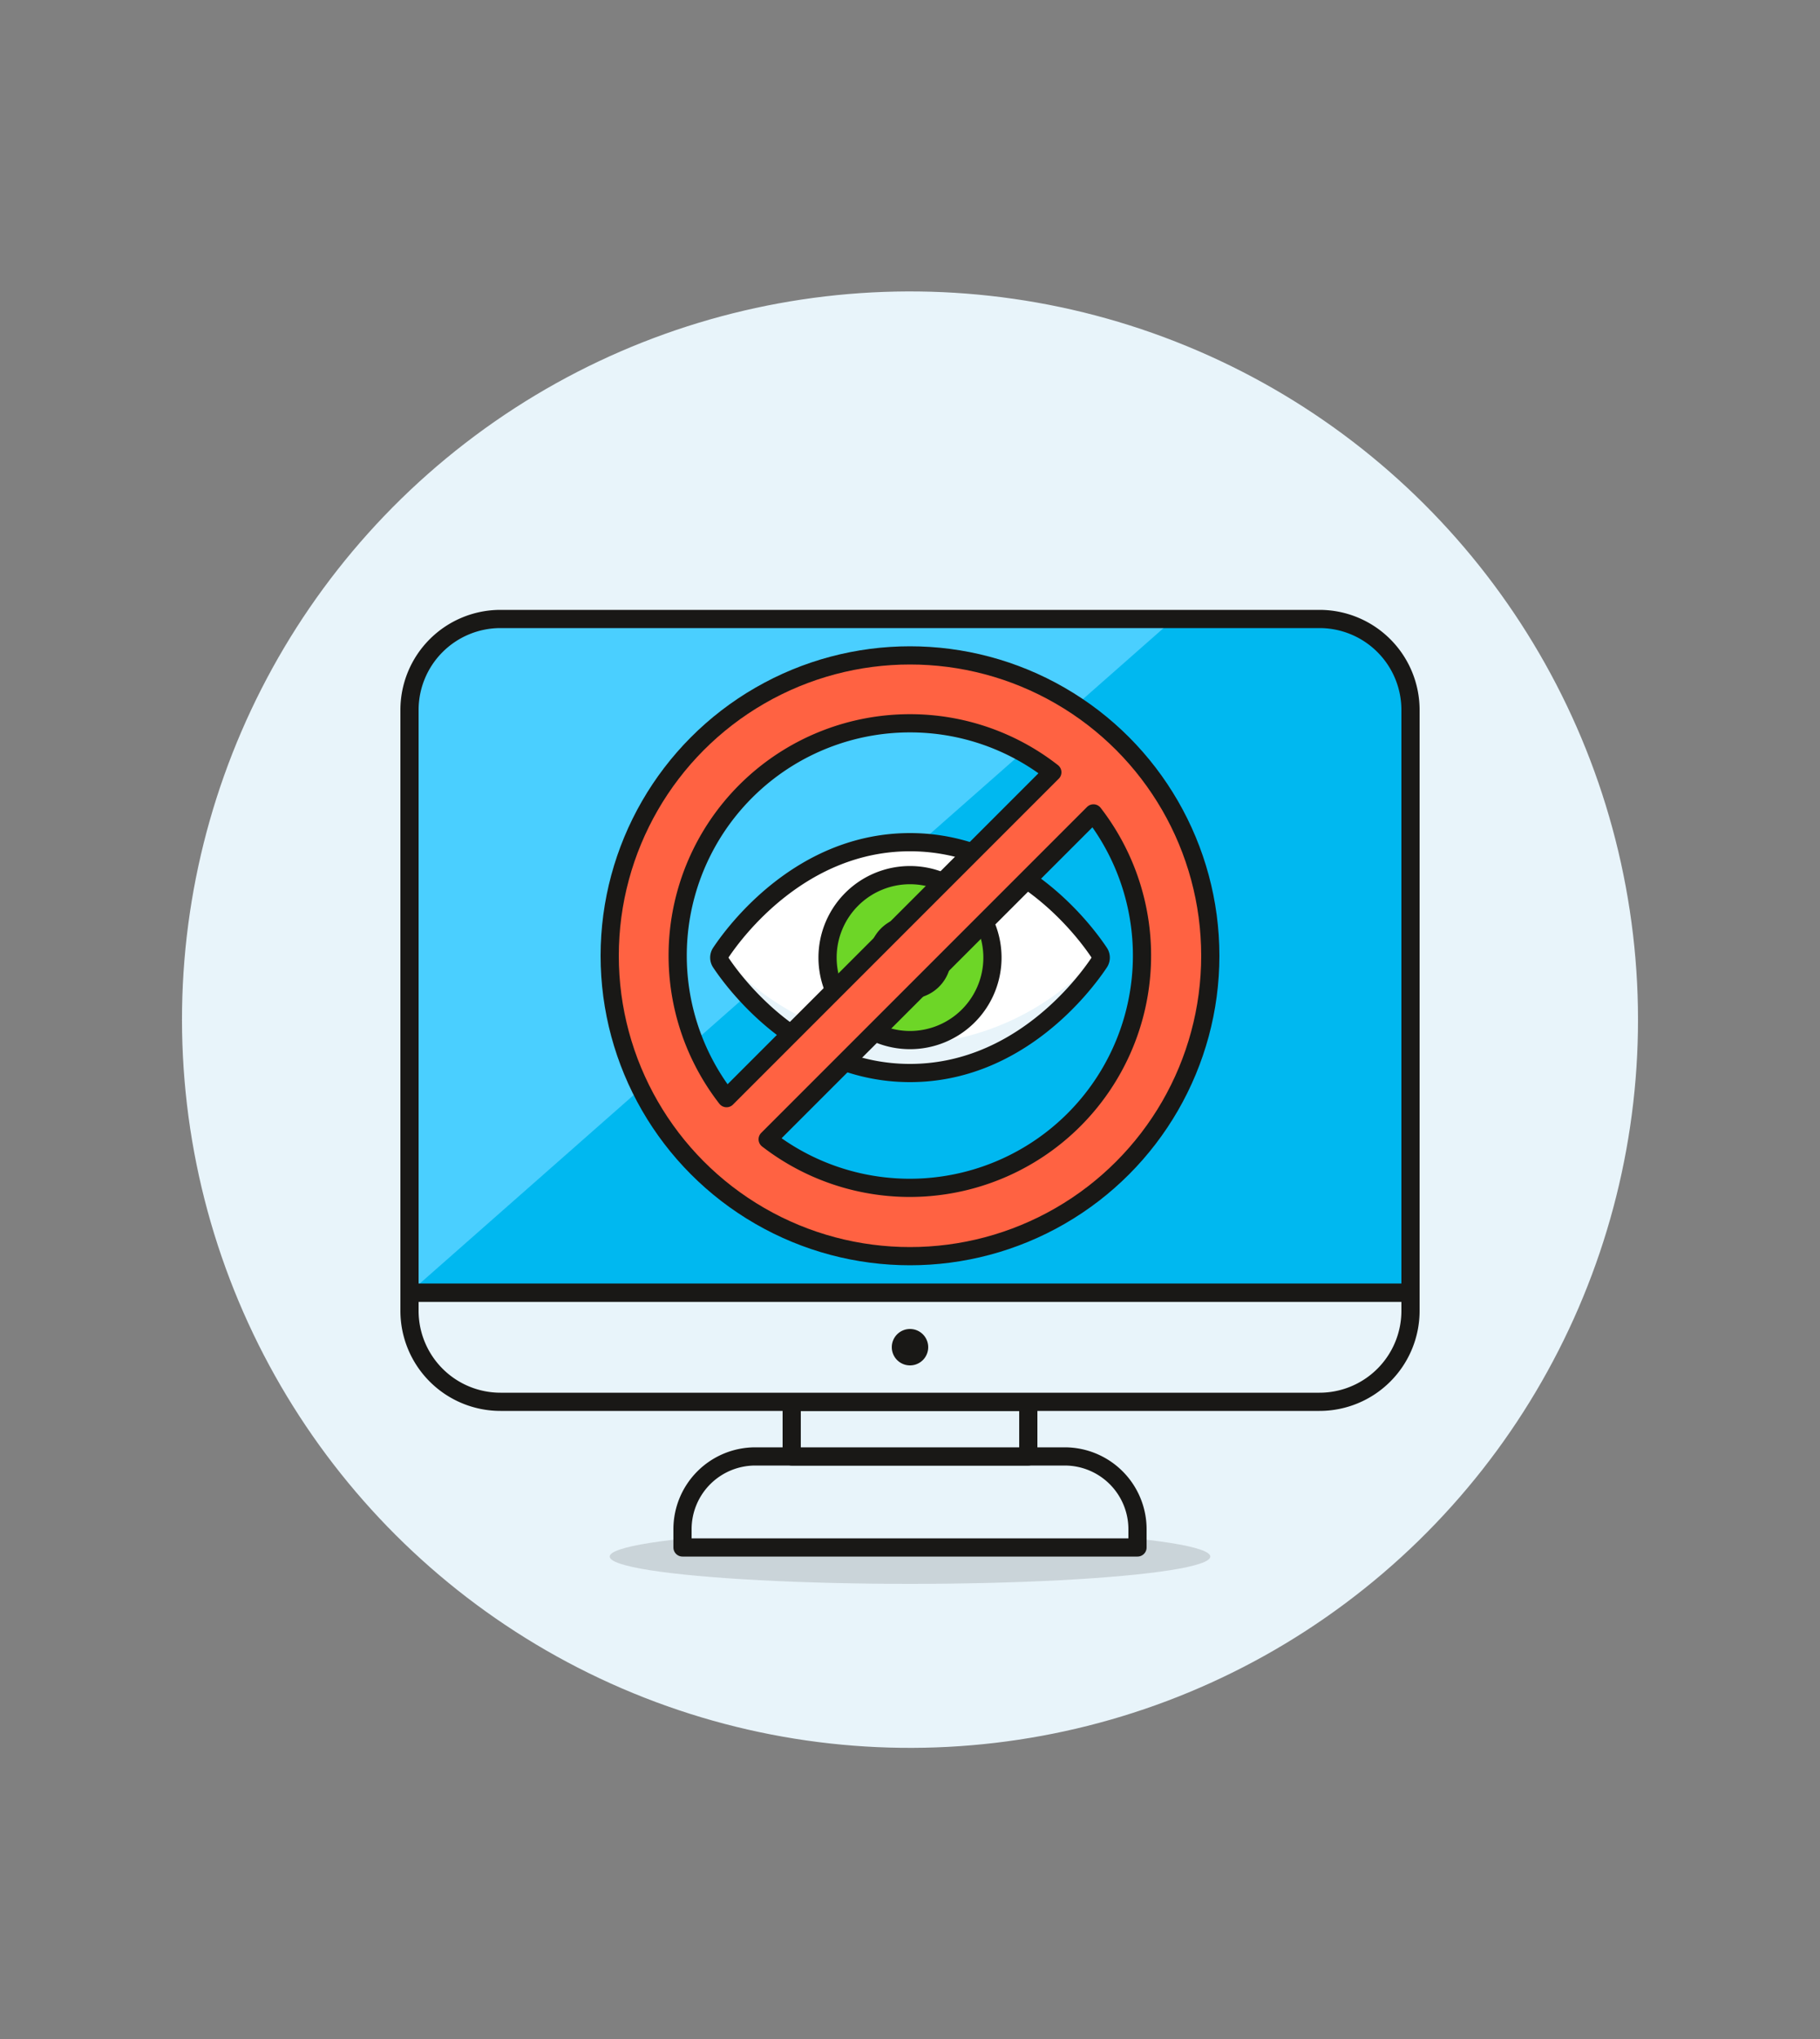
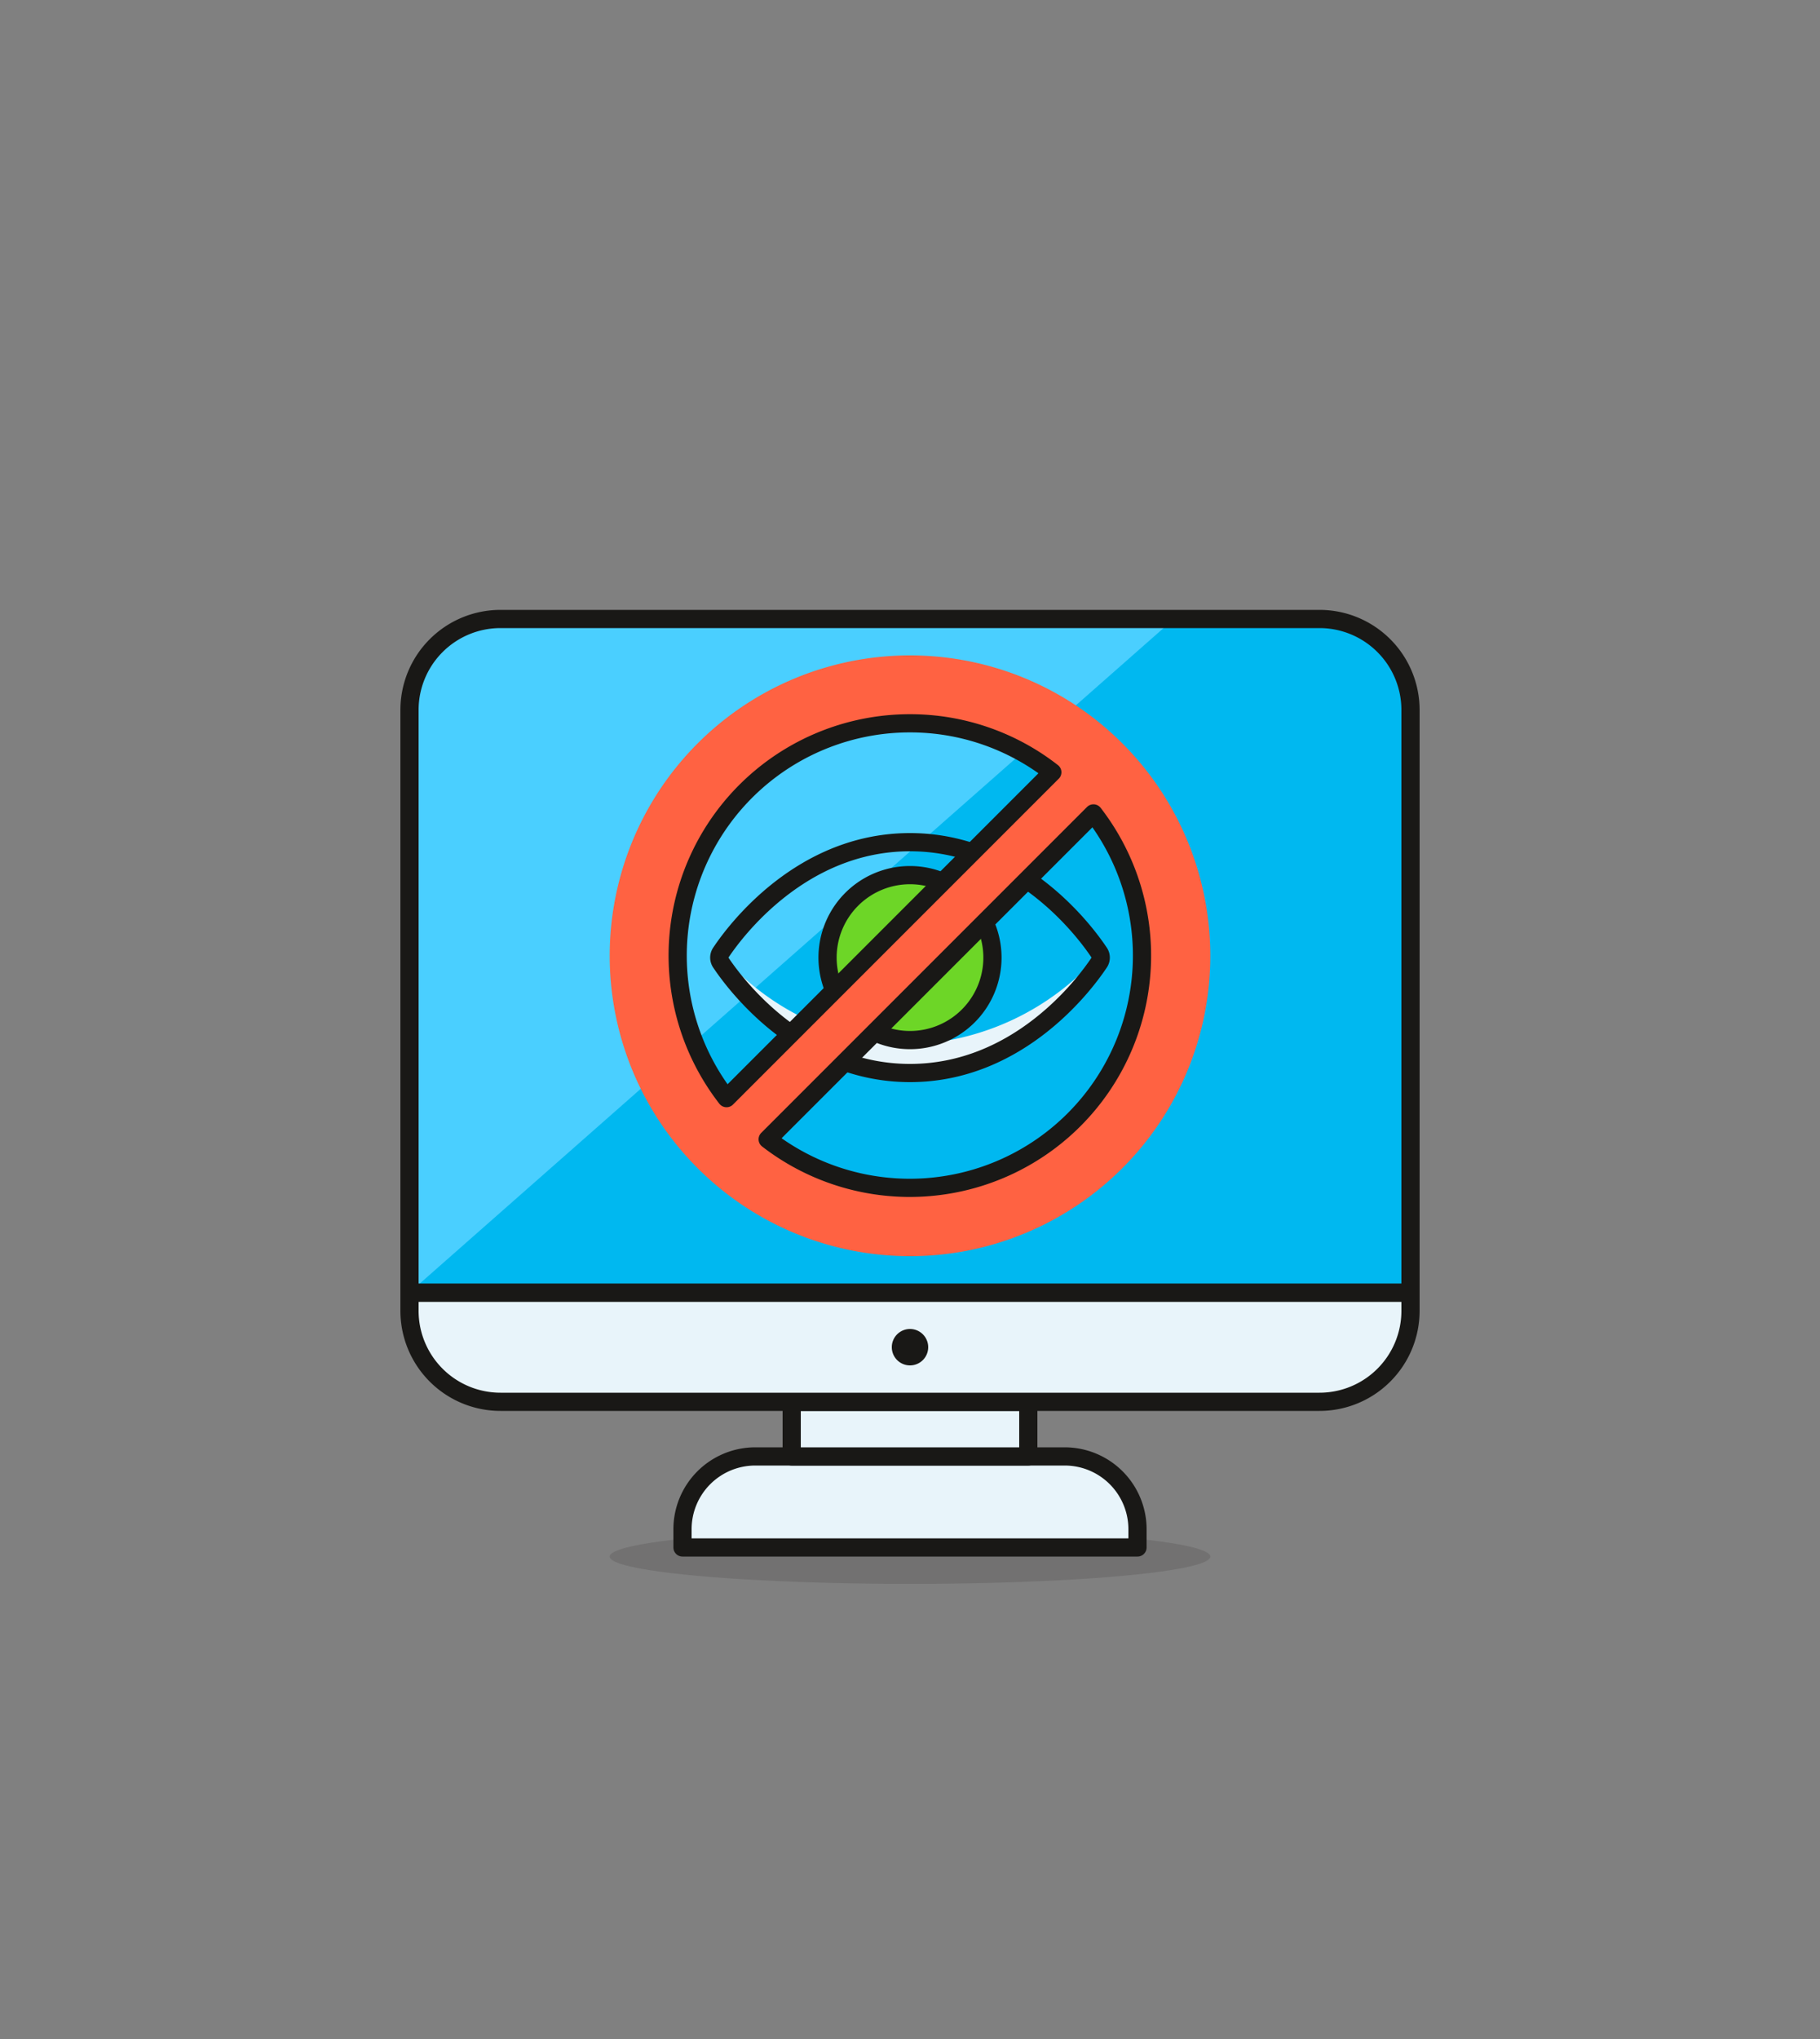
<svg xmlns="http://www.w3.org/2000/svg" id="Multicolor" viewBox="0 0 100 112">
  <rect x="0" y="0" width="100" height="112" fill="#808080" stroke="none" />
  <defs>
    <style>.cls-1,.cls-3{fill:#e8f4fa;}.cls-2{fill:#231f20;opacity:0.15;}.cls-3,.cls-6{stroke:#191816;stroke-linecap:round;stroke-linejoin:round;}.cls-4{fill:#00b8f0;}.cls-5{fill:#4acfff;}.cls-6{fill:none;}.cls-7{fill:#191816;}.cls-8{fill:#fff;}.cls-9{fill:#6dd627;}.cls-10{fill:#525252;}.cls-11{fill:#ff6242;}</style>
  </defs>
  <title>21- access-denied-monitor</title>
  <g id="Background">
    <g id="New_Symbol_1-18" data-name="New Symbol 1">
-       <circle class="cls-1" cx="50" cy="56" r="40" transform="translate(-21.21 79.78) rotate(-66.7)" />
-     </g>
+       </g>
  </g>
  <g id="Scene">
    <ellipse class="cls-2" cx="50" cy="85.5" rx="16.5" ry="1.5" />
    <path class="cls-3" d="M58.5,80h-17a4,4,0,0,0-4,4v1h25V84A4,4,0,0,0,58.5,80Z" />
    <rect class="cls-3" x="43.5" y="77" width="13" height="3" />
    <path class="cls-3" d="M77.5,71h-55v1a5,5,0,0,0,5,5h45a5,5,0,0,0,5-5Z" />
    <path class="cls-4" d="M72.5,34h-45a5,5,0,0,0-5,5V71h55V39A5,5,0,0,0,72.5,34Z" />
    <path class="cls-5" d="M64.5,34h-37a5,5,0,0,0-5,5V71Z" />
    <path class="cls-6" d="M72.5,34h-45a5,5,0,0,0-5,5V71h55V39A5,5,0,0,0,72.5,34Z" />
    <path class="cls-7" d="M50,73a1,1,0,1,0,1,1,1,1,0,0,0-1-1Z" />
-     <path class="cls-8" d="M60.39,52.32a.48.48,0,0,1,0,.56c-.82,1.23-4.45,6.06-10.39,6.06s-9.57-4.83-10.39-6.06a.48.48,0,0,1,0-.56c.82-1.23,4.45-6.06,10.39-6.06S59.57,51.09,60.39,52.32Z" />
    <path class="cls-1" d="M50,57.37a14.33,14.33,0,0,1-10.43-5,.39.39,0,0,0,0,.44C40.3,53.93,44,58.94,50,58.94s9.7-5,10.43-6.12a.41.41,0,0,0,0-.44A14.38,14.38,0,0,1,50,57.37Z" />
    <path class="cls-9" d="M54.53,52.6A4.53,4.53,0,1,1,50,48.07,4.53,4.53,0,0,1,54.53,52.6Z" />
    <path class="cls-6" d="M60.39,52.32a.48.48,0,0,1,0,.56c-.82,1.23-4.45,6.06-10.39,6.06s-9.57-4.83-10.39-6.06a.48.48,0,0,1,0-.56c.82-1.23,4.45-6.06,10.39-6.06S59.57,51.09,60.39,52.32Z" />
    <path class="cls-6" d="M54.53,52.6A4.53,4.53,0,1,1,50,48.07,4.53,4.53,0,0,1,54.53,52.6Z" />
-     <path class="cls-10" d="M51.76,52.6A1.76,1.76,0,1,1,50,50.84,1.76,1.76,0,0,1,51.76,52.6Z" />
-     <path class="cls-6" d="M51.76,52.6A1.76,1.76,0,1,1,50,50.84,1.76,1.76,0,0,1,51.76,52.6Z" />
    <path class="cls-11" d="M50,36A16.5,16.5,0,1,0,66.5,52.5,16.5,16.5,0,0,0,50,36ZM37.23,52.5A12.76,12.76,0,0,1,57.82,42.42l-17.9,17.9A12.69,12.69,0,0,1,37.23,52.5ZM50,65.27a12.69,12.69,0,0,1-7.82-2.69l17.9-17.9A12.76,12.76,0,0,1,50,65.27Z" />
-     <circle class="cls-6" cx="50" cy="52.5" r="16.5" />
    <path class="cls-6" d="M50,39.73A12.76,12.76,0,0,0,39.92,60.32l17.9-17.9A12.69,12.69,0,0,0,50,39.73Z" />
    <path class="cls-6" d="M60.08,44.68l-17.9,17.9a12.76,12.76,0,0,0,17.9-17.9Z" />
  </g>
</svg>